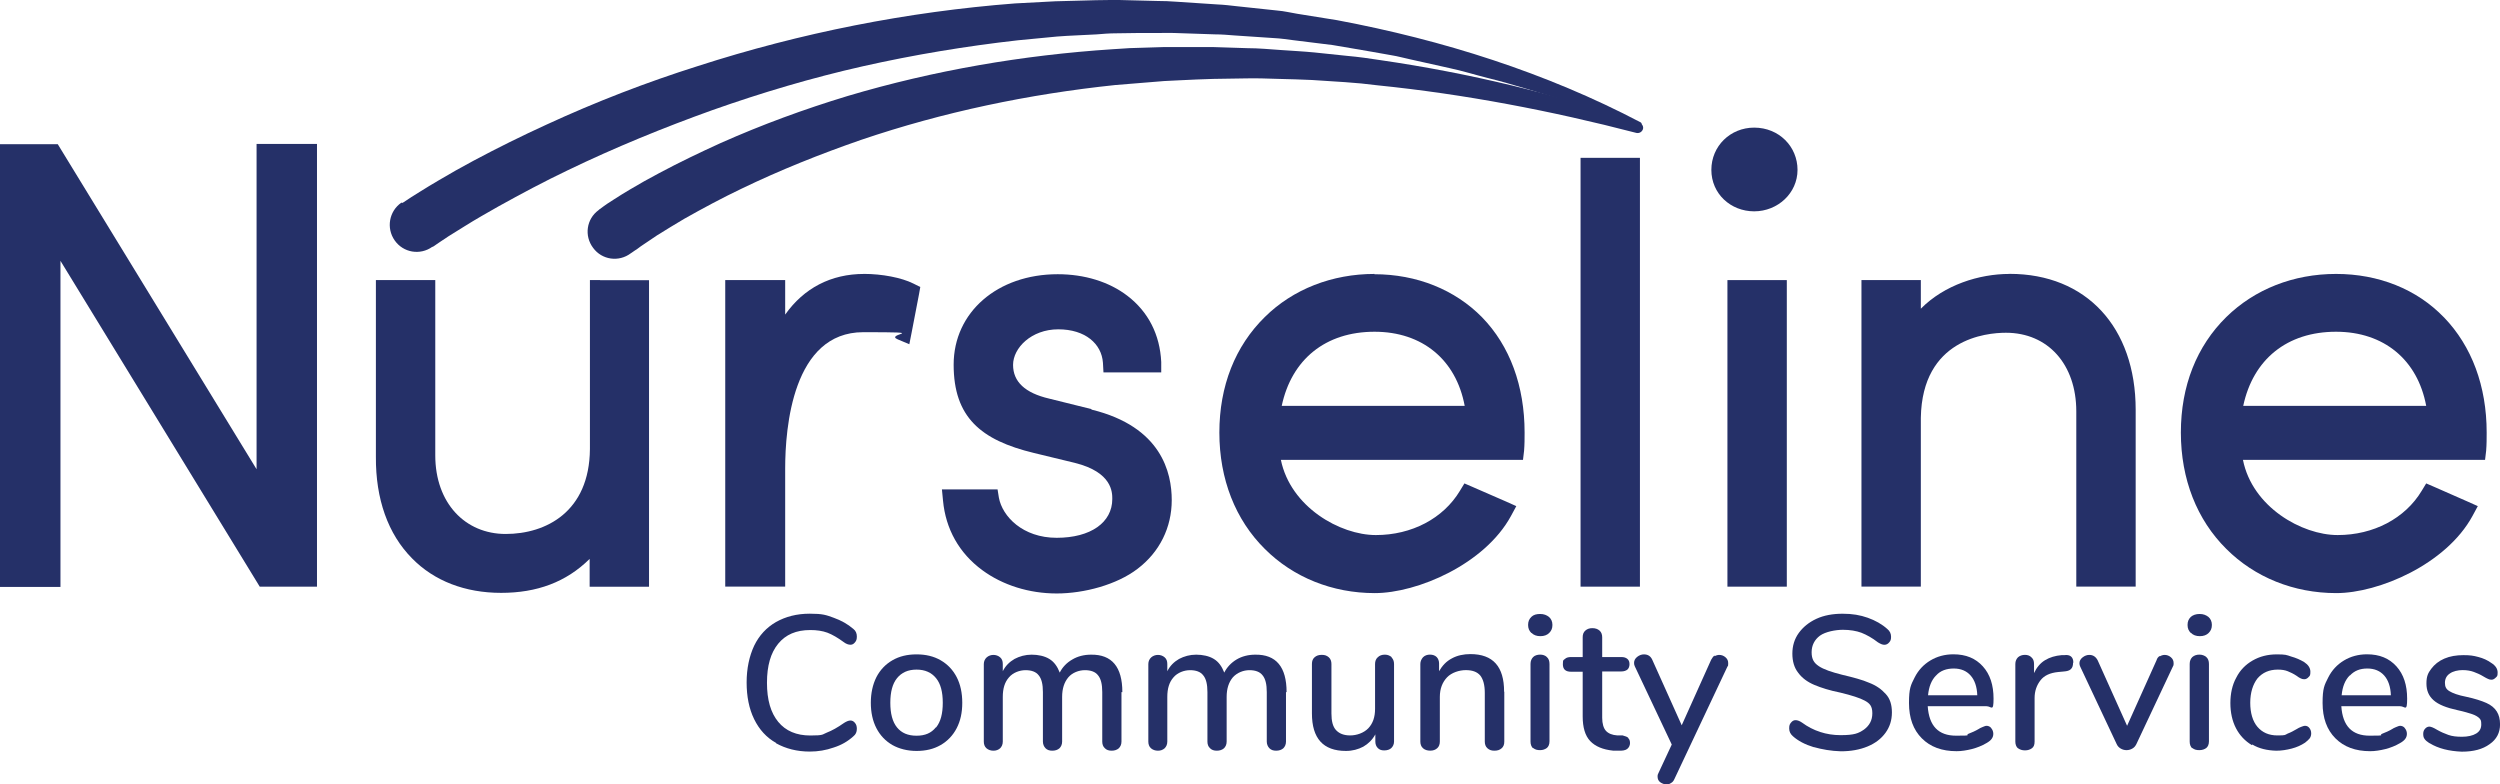
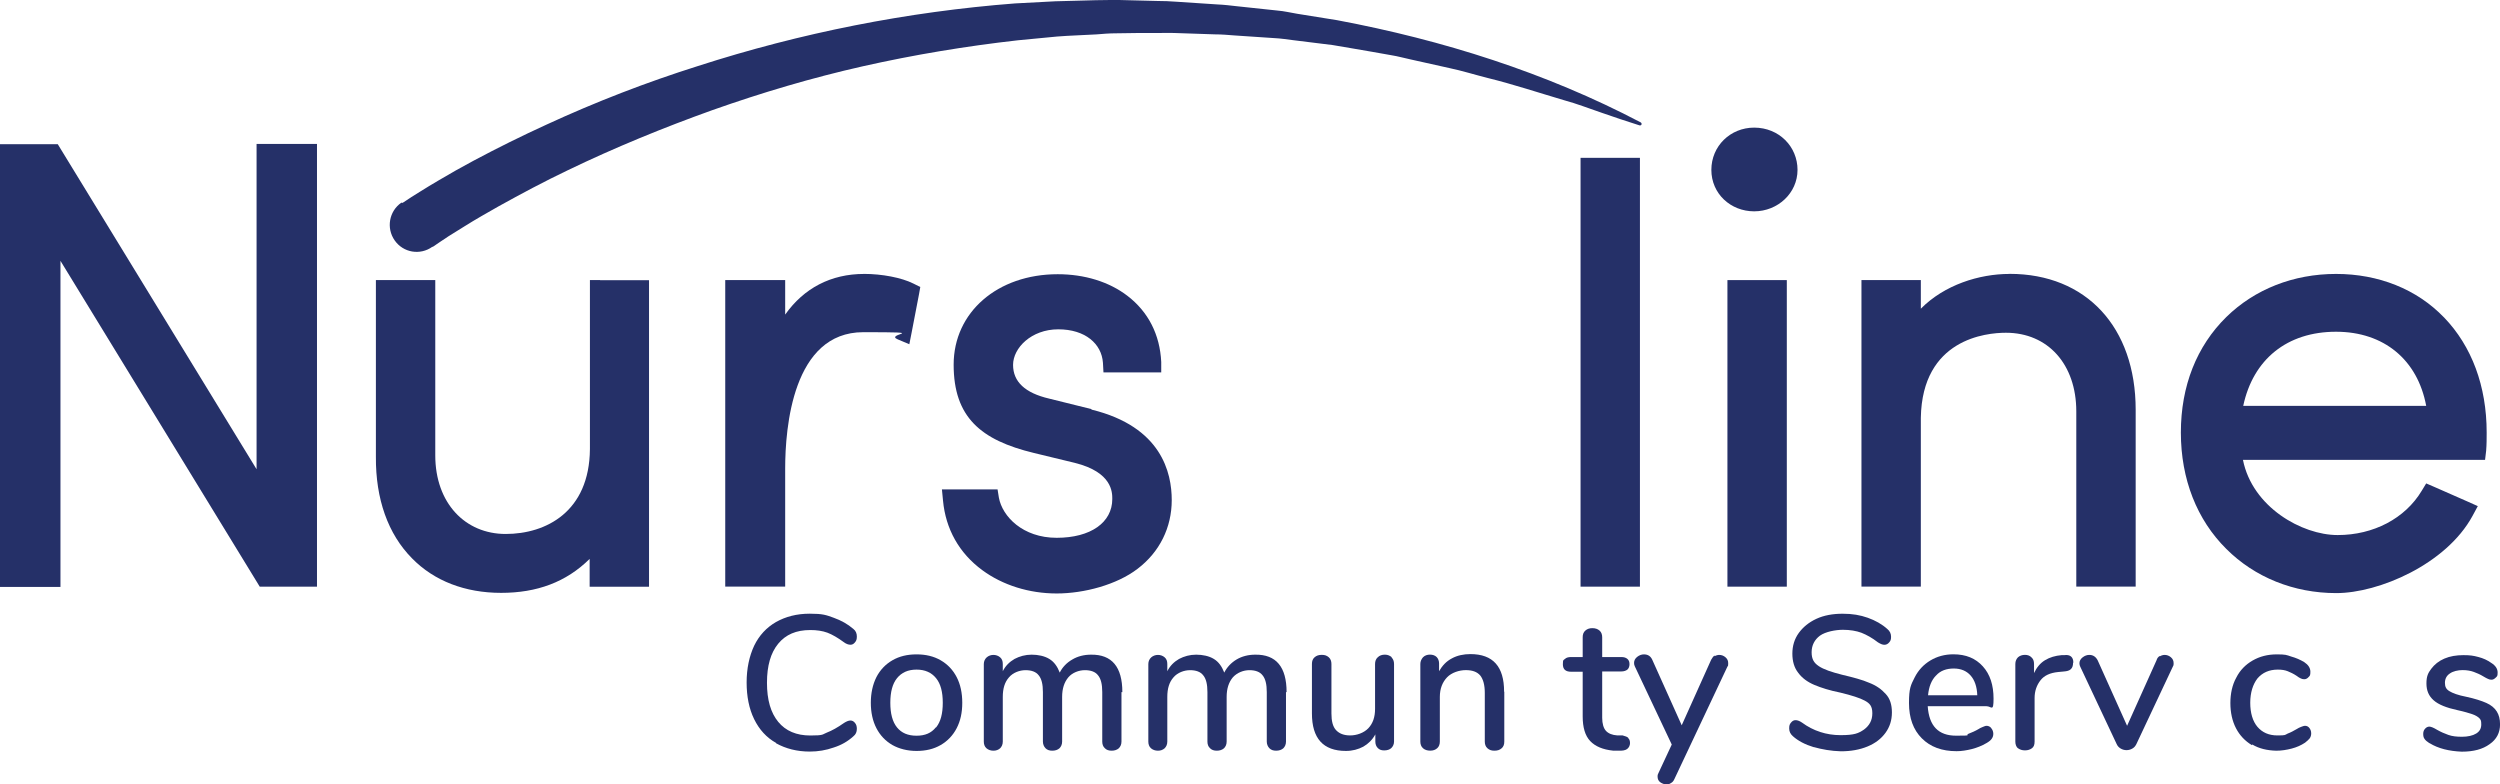
<svg xmlns="http://www.w3.org/2000/svg" id="Layer_2" viewBox="0 0 620.59 194.71">
  <g id="Layer_1-2">
    <path d="M66.21,35.73h-2.52v80.75L15.07,36.99l-.73-1.2H0v109.91h15.01v-80.95l48.74,79.69.73,1.2h14.21V35.73h-12.48,0Z" style="fill:#253068; stroke-width:0px;" />
    <path d="M148.96,69.53h-2.52v41.97c-.13,15.54-10.89,21.05-20.92,21.05s-17.47-7.64-17.47-19.52v-43.5h-14.74v43.9c-.07,10.43,2.99,19.13,8.97,25.17,5.51,5.64,13.22,8.57,22.11,8.57s16.14-2.66,21.98-8.43v6.91h14.74v-76.1h-12.15Z" style="fill:#253068; stroke-width:0px;" />
    <path d="M214.5,68c-8.23,0-14.94,3.52-19.59,10.09v-8.57h-14.88v76.1h14.88v-29.29c0-10.16,1.86-33.87,19.39-33.87s5.05.33,8.57,1.79l2.86,1.2.6-3.05,1.79-9.3.33-1.86-1.73-.86c-2.92-1.46-7.77-2.39-12.29-2.39h.07Z" style="fill:#253068; stroke-width:0px;" />
    <path d="M270.88,101.54l-10.43-2.59c-5.98-1.39-8.97-4.18-8.97-8.37s4.52-8.83,11.22-8.83,10.76,3.59,11.09,8.3l.13,2.39h14.34v-2.59c-.33-6.77-3.19-12.42-8.37-16.4-4.58-3.52-10.69-5.38-17.33-5.38-14.94,0-25.83,9.43-25.83,22.45s6.71,18.73,19.92,21.92l10.16,2.46c9.3,2.32,9.3,7.31,9.3,8.97,0,5.84-5.38,9.63-13.81,9.63s-13.48-5.31-14.34-9.96l-.33-2.06h-13.81l.27,2.79c.66,7.04,3.98,13.02,9.76,17.27,5.05,3.72,11.62,5.78,18.46,5.78s14.94-2.19,20.06-6.11c5.51-4.18,8.5-10.29,8.5-17.07s-2.52-18.2-19.86-22.45h0l-.13-.13Z" style="fill:#253068; stroke-width:0px;" />
-     <path d="M341.21,82.35c11.89,0,20.25,6.97,22.38,18.4h-45.42c2.46-11.56,10.89-18.4,23.04-18.4h0ZM341.21,68c-10.56,0-20.25,3.79-27.23,10.69-7.37,7.24-11.29,17.13-11.29,28.69s3.98,21.65,11.29,28.89c7.04,7.04,16.74,10.96,27.29,10.96s27.29-7.17,33.8-19.13l1.33-2.46-2.52-1.13-8.37-3.65-1.99-.86-1.13,1.86c-4.12,6.84-11.95,10.96-20.85,10.96s-21.18-6.97-23.58-18.66h60.1l.27-2.26c.13-1.53.13-3.12.13-4.52,0-11.56-3.65-21.52-10.56-28.62-6.71-6.84-16.2-10.69-26.76-10.69h0l.07-.07Z" style="fill:#253068; stroke-width:0px;" />
    <path d="M394.87,39.18h-2.52v106.45h14.74V39.18h-12.22Z" style="fill:#253068; stroke-width:0px;" />
    <path d="M431.33,69.53h-2.52v76.1h14.74v-76.1h-12.22Z" style="fill:#253068; stroke-width:0px;" />
    <path d="M498.8,68c-7.5,0-16.14,2.72-21.98,8.63v-7.11h-14.74v76.1h14.74v-41.9c.33-19.59,16.2-21.12,21.12-21.12,10.43,0,17.47,7.84,17.47,19.52v43.5h14.74v-43.9c0-20.52-12.29-33.74-31.28-33.74h-.07Z" style="fill:#253068; stroke-width:0px;" />
    <path d="M579.89,82.35c11.89,0,20.25,6.97,22.38,18.4h-45.42c2.46-11.56,10.89-18.4,23.04-18.4h0ZM606.65,78.76c-6.71-6.97-16.2-10.76-26.76-10.76s-20.19,3.79-27.23,10.69c-7.37,7.24-11.29,17.13-11.29,28.69s3.98,21.65,11.29,28.89c7.04,7.04,16.74,10.96,27.29,10.96s27.29-7.17,33.8-19.13l1.33-2.46-2.52-1.13-8.3-3.65-1.99-.86-1.13,1.86c-4.12,6.84-11.95,10.96-20.85,10.96s-21.18-6.97-23.51-18.66h60.1l.27-2.26c.13-1.53.13-3.12.13-4.52,0-11.56-3.72-21.45-10.56-28.56h0l-.07-.07Z" style="fill:#253068; stroke-width:0px;" />
    <path d="M435.45,31.68c-5.91,0-10.63,4.58-10.63,10.49s4.78,10.29,10.63,10.29,10.76-4.52,10.76-10.29-4.58-10.49-10.76-10.49Z" style="fill:#253068; stroke-width:0px;" />
    <path d="M99.88,50.4c1.59-1.06,2.99-1.99,4.45-2.86,1.46-.93,2.92-1.79,4.38-2.66,2.92-1.73,5.84-3.39,8.83-4.98,5.98-3.19,12.02-6.18,18.13-8.97,12.22-5.64,24.77-10.49,37.59-14.54,25.5-8.23,52-13.48,78.69-15.54l10.03-.53c3.32-.13,6.71-.13,10.03-.27,1.66,0,3.32-.07,5.05-.07l5.05.13,5.05.13c1.66,0,3.32.07,5.05.2l9.96.66c1.66.07,3.32.27,4.98.46l4.98.53,4.98.53c1.66.13,3.25.53,4.91.8l9.89,1.59c26.17,4.91,51.87,13.02,75.37,25.37.2.13.27.33.2.53s-.33.27-.53.2c-3.19-1-6.31-2.06-9.36-3.12-3.12-1.06-6.18-2.26-9.36-3.12-6.31-1.86-12.48-3.92-18.93-5.51-3.19-.8-6.31-1.79-9.5-2.46l-9.56-2.13c-1.59-.33-3.19-.8-4.85-1.06l-4.85-.86c-3.19-.53-6.44-1.13-9.7-1.66l-9.7-1.2c-1.59-.2-3.25-.46-4.85-.53l-4.91-.33-4.91-.33c-1.66-.13-3.25-.27-4.91-.27l-9.76-.33c-1.66-.07-3.25,0-4.91,0h-4.91l-4.91.07c-1.66,0-3.25.13-4.91.27-3.25.2-6.51.27-9.76.53l-9.7.93c-12.95,1.46-25.77,3.59-38.45,6.44-12.68,2.86-25.17,6.57-37.39,10.89-12.22,4.38-24.24,9.3-35.93,14.94-5.84,2.79-11.56,5.84-17.2,8.97-2.79,1.59-5.64,3.19-8.37,4.91-1.33.86-2.72,1.66-4.05,2.52-1.33.86-2.66,1.79-3.85,2.59h-.13c-3.05,2.19-7.24,1.46-9.36-1.59-2.13-3.05-1.39-7.24,1.66-9.36.13.07.13,0,.2,0h0l.07.07Z" style="fill:#253068; stroke-width:0px;" />
-     <path d="M148.76,52l1-.73.93-.66c.6-.4,1.26-.8,1.86-1.2,1.2-.8,2.46-1.53,3.65-2.26,2.46-1.46,4.91-2.86,7.44-4.18,4.98-2.66,10.09-5.11,15.21-7.44,10.29-4.58,20.79-8.43,31.54-11.69,21.45-6.38,43.56-10.16,65.81-11.62,1.39-.13,2.79-.13,4.18-.27l4.18-.13,4.18-.13h12.55l8.37.27c2.79,0,5.51.27,8.3.46,2.79.2,5.51.33,8.3.6l8.23.86c1.33.13,2.79.27,4.12.46l4.12.6c21.92,3.19,43.5,8.37,64.28,15.54.66.27,1.06,1,.8,1.66-.27.66-.93,1-1.59.86-21.18-5.51-42.7-9.63-64.28-11.82l-4.05-.46c-1.33-.13-2.72-.2-4.05-.33l-8.17-.53c-2.72-.13-5.38-.2-8.17-.27-2.72-.07-5.38-.2-8.17-.13l-8.17.13c-2.72.07-5.38.2-8.1.33-1.33.07-2.66.13-4.05.2l-4.05.33-4.05.33c-1.33.13-2.66.2-4.05.33-21.52,2.26-42.77,6.71-63.09,13.61-10.16,3.52-20.12,7.5-29.75,12.15-4.85,2.32-9.56,4.85-14.15,7.44-2.26,1.33-4.52,2.72-6.77,4.12-1.06.73-2.19,1.46-3.25,2.19-.53.33-1.06.73-1.59,1.13l-.8.53-.66.46-.2.13c-2.99,2.26-7.17,1.66-9.36-1.33-2.26-2.99-1.66-7.17,1.33-9.36,0,0,.13-.07.13-.13h0l.07-.07Z" style="fill:#253068; stroke-width:0px;" />
    <path d="M192.65,184.42c-2.39-1.33-4.18-3.32-5.45-5.91-1.26-2.59-1.86-5.64-1.86-9.1s.66-6.51,1.86-9.1c1.26-2.59,3.05-4.52,5.45-5.91,2.39-1.33,5.11-2.06,8.37-2.06s4.05.33,5.91,1c1.86.66,3.52,1.59,4.91,2.79.6.46.86,1.13.86,1.86s-.13,1.06-.46,1.46c-.33.4-.66.6-1.13.6s-1.06-.2-1.59-.6c-1.53-1.13-2.92-1.93-4.12-2.39-1.26-.46-2.66-.66-4.25-.66-3.52,0-6.11,1.13-7.97,3.39-1.86,2.26-2.79,5.45-2.79,9.7s.93,7.44,2.79,9.7c1.86,2.26,4.52,3.39,7.97,3.39s2.92-.27,4.12-.73c1.2-.46,2.66-1.26,4.25-2.39.66-.4,1.13-.6,1.59-.6s.8.2,1.13.6c.33.4.46.86.46,1.46,0,.8-.27,1.39-.86,1.86-1.39,1.26-2.99,2.19-4.91,2.79-1.86.66-3.85,1-5.91,1-3.19,0-5.98-.73-8.37-2.06h0v-.07Z" style="fill:#253068; stroke-width:0px;" />
    <path d="M232.37,180.57c1.13-1.39,1.66-3.39,1.66-6.11s-.53-4.72-1.66-6.11c-1.13-1.39-2.72-2.13-4.85-2.13s-3.72.73-4.85,2.13c-1.13,1.39-1.66,3.45-1.66,6.11s.53,4.72,1.66,6.11c1.13,1.39,2.72,2.06,4.85,2.06s3.65-.66,4.78-2.06h.07ZM221.54,184.95c-1.73-1-3.05-2.39-3.98-4.18s-1.39-3.92-1.39-6.31.46-4.52,1.39-6.38c.93-1.79,2.26-3.19,3.98-4.18,1.73-1,3.72-1.46,5.98-1.46s4.25.46,5.98,1.46c1.73,1,3.05,2.39,3.98,4.18.93,1.79,1.39,3.92,1.39,6.38s-.46,4.52-1.39,6.31c-.93,1.79-2.26,3.19-3.98,4.18-1.73,1-3.72,1.46-5.98,1.46s-4.32-.53-5.98-1.46h0Z" style="fill:#253068; stroke-width:0px;" />
    <path d="M278.39,171.8v12.29c0,.73-.27,1.26-.66,1.66-.46.4-1.06.6-1.79.6s-1.26-.2-1.66-.6c-.46-.4-.66-1-.66-1.66v-12.29c0-1.93-.33-3.32-1.06-4.18-.66-.86-1.79-1.26-3.25-1.26s-3.12.6-4.12,1.79c-1,1.2-1.53,2.79-1.53,4.85v11.09c0,.73-.27,1.26-.66,1.66-.46.4-1.06.6-1.79.6s-1.26-.2-1.66-.6c-.4-.4-.66-1-.66-1.66v-12.29c0-1.93-.33-3.32-1.06-4.18-.66-.86-1.79-1.26-3.25-1.26s-3.12.6-4.12,1.79c-1.06,1.2-1.53,2.79-1.53,4.85v11.09c0,.73-.27,1.26-.66,1.66-.46.4-1,.6-1.66.6s-1.26-.2-1.73-.6c-.46-.4-.66-1-.66-1.66v-19.26c0-.66.27-1.26.73-1.66.46-.4,1.06-.6,1.66-.6s1.2.2,1.66.6.66.93.66,1.66v1.79c.66-1.33,1.66-2.32,2.92-3.05,1.26-.66,2.66-1.06,4.25-1.06s3.19.33,4.38,1.06c1.2.73,1.99,1.86,2.59,3.39.66-1.33,1.73-2.46,3.12-3.25,1.33-.8,2.92-1.2,4.65-1.2,5.18-.07,7.77,3.05,7.77,9.3h-.2Z" style="fill:#253068; stroke-width:0px;" />
    <path d="M319.23,171.8v12.29c0,.73-.27,1.26-.66,1.66-.46.4-1.06.6-1.79.6s-1.26-.2-1.66-.6-.66-1-.66-1.66v-12.29c0-1.93-.33-3.32-1.06-4.18-.66-.86-1.79-1.26-3.25-1.26s-3.05.6-4.12,1.79c-1,1.2-1.53,2.79-1.53,4.85v11.09c0,.73-.27,1.26-.66,1.66-.46.4-1.06.6-1.79.6s-1.26-.2-1.66-.6c-.46-.4-.66-1-.66-1.66v-12.29c0-1.93-.33-3.32-1.06-4.18-.66-.86-1.79-1.26-3.25-1.26s-3.12.6-4.12,1.79c-1.06,1.2-1.53,2.79-1.53,4.85v11.09c0,.73-.27,1.26-.66,1.66-.46.4-1,.6-1.66.6s-1.26-.2-1.73-.6c-.46-.4-.66-1-.66-1.66v-19.26c0-.66.27-1.26.73-1.66.46-.4,1.06-.6,1.66-.6s1.2.2,1.66.6c.46.4.66.93.66,1.66v1.79c.66-1.33,1.66-2.32,2.92-3.05,1.26-.66,2.66-1.06,4.25-1.06s3.19.33,4.38,1.06c1.2.73,1.99,1.86,2.59,3.39.66-1.33,1.73-2.46,3.05-3.25s2.92-1.2,4.65-1.2c5.18-.07,7.77,3.05,7.77,9.3h-.13Z" style="fill:#253068; stroke-width:0px;" />
    <path d="M345.39,163.17c.46.4.66,1,.66,1.66v19.26c0,.66-.27,1.2-.66,1.59-.4.4-1.06.6-1.79.6s-1.2-.2-1.59-.6-.6-.93-.6-1.59v-1.79c-.73,1.33-1.73,2.32-2.99,3.05-1.26.66-2.66,1.06-4.32,1.06-5.64,0-8.43-3.12-8.43-9.3v-12.29c0-.73.2-1.26.66-1.66s1-.6,1.79-.6,1.26.2,1.73.6c.46.4.66,1,.66,1.66v12.29c0,1.86.33,3.25,1.13,4.12.8.86,1.93,1.33,3.52,1.33s3.39-.6,4.52-1.79c1.13-1.2,1.66-2.79,1.66-4.78v-11.16c0-.66.2-1.26.66-1.66.46-.46,1.06-.66,1.79-.66s1.26.27,1.73.66h-.13Z" style="fill:#253068; stroke-width:0px;" />
    <path d="M373.42,171.8v12.29c0,.73-.2,1.26-.66,1.66s-1,.6-1.79.6-1.26-.2-1.73-.6c-.46-.4-.66-1-.66-1.66v-12.09c0-1.99-.4-3.39-1.13-4.32-.8-.93-1.99-1.33-3.59-1.33s-3.52.6-4.65,1.79-1.79,2.79-1.79,4.85v11.09c0,.66-.2,1.26-.66,1.66-.46.4-1,.6-1.73.6s-1.33-.2-1.79-.6c-.46-.4-.66-1-.66-1.66v-19.26c0-.66.27-1.2.66-1.66.46-.46,1.06-.66,1.73-.66s1.26.2,1.66.6c.4.4.6,1,.6,1.59v1.93c.8-1.39,1.79-2.46,3.19-3.19,1.33-.73,2.92-1.06,4.58-1.06,5.64,0,8.37,3.12,8.37,9.3h0l.07.13Z" style="fill:#253068; stroke-width:0px;" />
-     <path d="M380.59,185.75c-.46-.33-.66-1-.66-1.66v-19.26c0-.8.27-1.33.66-1.73s1.06-.6,1.73-.6,1.26.2,1.66.6c.46.4.66,1,.66,1.73v19.19c0,.8-.27,1.33-.66,1.66-.46.33-1,.53-1.66.53-.73,0-1.26-.13-1.73-.53v.07ZM380.13,157.12c-.53-.53-.8-1.13-.8-1.99s.27-1.46.8-1.99,1.26-.73,2.19-.73,1.59.27,2.19.73c.53.46.86,1.13.86,1.99s-.27,1.46-.8,1.99c-.53.53-1.26.8-2.19.8s-1.66-.27-2.19-.8h-.07Z" style="fill:#253068; stroke-width:0px;" />
    <path d="M404.17,183.22c.33.27.46.73.46,1.26s-.27,1.13-.73,1.46c-.46.33-1.2.46-2.19.4h-1.26c-2.59-.27-4.45-1.06-5.71-2.39-1.26-1.33-1.86-3.39-1.86-6.11v-11.09h-2.86c-1.39,0-2.06-.6-2.06-1.86s.2-1,.53-1.33.86-.46,1.53-.46h2.86v-4.91c0-.73.2-1.26.66-1.66.46-.4,1-.6,1.73-.6s1.33.2,1.79.6c.46.4.66,1,.66,1.66v4.91h4.72c.66,0,1.13.13,1.53.46.4.33.53.8.53,1.33s-.2,1.06-.53,1.33-.86.46-1.53.46h-4.72v11.49c0,1.46.33,2.59.93,3.25s1.59,1.06,2.79,1.13h1.33c.66.2,1.2.33,1.46.66h-.07Z" style="fill:#253068; stroke-width:0px;" />
    <path d="M425.62,162.9c.33-.2.8-.33,1.13-.33.6,0,1.13.2,1.59.6.46.4.66.86.66,1.46s0,.6-.2.86l-13.15,27.89c-.2.46-.46.8-.86,1-.33.27-.8.33-1.13.33-.53,0-1.06-.2-1.53-.53s-.66-.86-.66-1.39.07-.53.27-1l3.25-6.97-9.16-19.39c-.13-.27-.2-.53-.2-.86,0-.6.27-1.13.8-1.53s1.06-.6,1.66-.6c1,0,1.66.46,2.06,1.33l7.31,16.27,7.31-16.27c.27-.46.53-.86.86-1.06h0v.2Z" style="fill:#253068; stroke-width:0px;" />
    <path d="M450.25,185.48c-2.19-.66-3.92-1.59-5.18-2.72-.6-.53-.93-1.13-.93-1.93s.13-1.06.46-1.46c.33-.4.66-.6,1.13-.6s1,.2,1.59.6c2.79,2.06,6.04,3.12,9.56,3.12s4.45-.46,5.84-1.39c1.33-1,2.06-2.26,2.06-4.05s-.66-2.46-1.86-3.12-3.32-1.33-6.04-1.99c-2.66-.53-4.78-1.2-6.51-1.93-1.73-.73-3.05-1.73-3.98-2.99-1-1.26-1.46-2.86-1.46-4.78s.53-3.65,1.59-5.11c1.06-1.46,2.52-2.66,4.38-3.52,1.86-.86,4.05-1.26,6.51-1.26s4.32.33,6.24,1c1.86.66,3.52,1.59,4.85,2.79.66.53.93,1.2.93,1.93s-.13,1-.46,1.39c-.33.4-.73.6-1.2.6s-.93-.2-1.59-.6c-1.46-1.13-2.79-1.86-4.12-2.39-1.26-.46-2.79-.73-4.58-.73s-4.32.46-5.71,1.46c-1.33,1-2.06,2.39-2.06,4.12s.6,2.66,1.79,3.45c1.2.8,3.12,1.46,5.78,2.13,2.79.66,5.05,1.26,6.71,1.99,1.73.66,3.05,1.59,4.12,2.79,1.06,1.13,1.53,2.66,1.53,4.58s-.53,3.59-1.59,5.05c-1.06,1.46-2.52,2.59-4.45,3.39-1.93.8-4.12,1.2-6.64,1.2-2.39-.07-4.65-.46-6.77-1.06h0l.07.07Z" style="fill:#253068; stroke-width:0px;" />
    <path d="M480.6,167.68c-1.13,1.13-1.79,2.79-1.99,4.91h12.22c-.07-2.13-.66-3.79-1.66-4.91-1-1.13-2.39-1.73-4.18-1.73s-3.32.53-4.38,1.73h0ZM494.35,180.83c.27.33.46.8.46,1.33,0,.93-.53,1.66-1.73,2.32-1.13.66-2.32,1.13-3.59,1.46-1.33.33-2.59.53-3.79.53-3.65,0-6.51-1.06-8.63-3.19-2.13-2.13-3.19-5.05-3.19-8.77s.46-4.45,1.39-6.31c.93-1.86,2.26-3.25,3.92-4.25s3.59-1.53,5.71-1.53c3.12,0,5.51,1,7.31,2.99s2.66,4.65,2.66,8.04-.53,1.86-1.73,1.86h-14.61c.33,4.91,2.66,7.31,7.04,7.31s2.19-.13,3.05-.46,1.79-.73,2.66-1.26c.07-.07.33-.2.8-.4.46-.2.8-.33,1.06-.33.46,0,.86.2,1.13.53h0l.07.13Z" style="fill:#253068; stroke-width:0px;" />
    <path d="M514.61,164.5c0,.66-.13,1.2-.53,1.59s-.93.53-1.79.6l-1.39.13c-1.99.2-3.45.86-4.38,2.06s-1.46,2.66-1.46,4.38v10.82c0,.8-.2,1.33-.66,1.66s-1,.53-1.73.53-1.26-.2-1.73-.53c-.46-.33-.66-1-.66-1.66v-19.26c0-.73.27-1.26.66-1.66.46-.4,1.06-.6,1.73-.6s1.2.2,1.59.6c.46.4.66.93.66,1.66v2.26c.66-1.39,1.53-2.46,2.72-3.19,1.2-.73,2.59-1.13,4.12-1.26h.66c1.46-.2,2.26.46,2.26,1.86h-.07Z" style="fill:#253068; stroke-width:0px;" />
    <path d="M536.19,162.9c.33-.2.8-.33,1.13-.33.6,0,1.13.2,1.59.6.46.4.66.86.66,1.46s-.07.6-.2.86l-9.03,19.19c-.27.53-.53.86-1,1.13s-.93.4-1.46.4-1-.13-1.46-.4c-.46-.27-.8-.66-1-1.13l-9.03-19.19c-.13-.27-.2-.53-.2-.86,0-.53.27-1.06.8-1.46.53-.4,1.06-.6,1.66-.6.93,0,1.59.46,2.06,1.33l7.31,16.27,7.31-16.27c.13-.46.4-.86.8-1.06h0l.07.07Z" style="fill:#253068; stroke-width:0px;" />
-     <path d="M544.22,185.75c-.46-.33-.66-1-.66-1.66v-19.26c0-.8.27-1.33.66-1.73.46-.4,1.06-.6,1.73-.6s1.26.2,1.73.6c.46.4.66,1,.66,1.73v19.19c0,.8-.27,1.33-.66,1.66-.46.33-1,.53-1.73.53s-1.26-.13-1.73-.53v.07ZM543.83,157.12c-.53-.53-.8-1.13-.8-1.99s.27-1.46.8-1.99c.53-.46,1.26-.73,2.19-.73s1.59.27,2.19.73c.53.46.86,1.13.86,1.99s-.27,1.46-.8,1.99-1.26.8-2.19.8-1.66-.27-2.19-.8h-.07Z" style="fill:#253068; stroke-width:0px;" />
    <path d="M558.97,184.95c-1.66-1-2.99-2.39-3.92-4.18s-1.39-3.92-1.39-6.24.46-4.52,1.46-6.31c.93-1.86,2.32-3.25,4.05-4.25,1.73-1,3.72-1.53,5.98-1.53s2.39.13,3.59.53c1.2.33,2.26.8,3.25,1.39,1,.66,1.53,1.46,1.53,2.39s-.13,1-.46,1.33c-.27.33-.66.53-1.06.53s-.53-.07-.86-.2c-.27-.13-.66-.33-1.06-.66-.8-.53-1.53-.86-2.19-1.13-.66-.27-1.46-.4-2.46-.4-2.13,0-3.79.73-5.05,2.19-1.13,1.46-1.79,3.52-1.79,6.04s.6,4.58,1.79,5.98c1.2,1.39,2.79,2.13,4.98,2.13s1.79-.13,2.52-.46c.73-.27,1.46-.66,2.26-1.13.33-.2.66-.4,1.06-.53s.66-.27,1-.27c.46,0,.8.2,1.06.53.27.33.46.8.46,1.33s-.13.86-.33,1.2c-.27.33-.66.73-1.2,1.13-1,.66-2.06,1.13-3.32,1.46-1.26.33-2.52.53-3.85.53-2.26-.07-4.25-.53-5.91-1.53h0l-.13.13Z" style="fill:#253068; stroke-width:0px;" />
-     <path d="M583.27,167.68c-1.13,1.13-1.79,2.79-1.99,4.91h12.22c-.07-2.13-.66-3.79-1.66-4.91s-2.39-1.73-4.18-1.73-3.19.53-4.32,1.73h-.07ZM597.02,180.83c.27.33.46.8.46,1.33,0,.93-.53,1.66-1.73,2.32-1.13.66-2.32,1.13-3.59,1.46-1.33.33-2.59.53-3.79.53-3.65,0-6.51-1.06-8.63-3.19-2.13-2.13-3.19-5.05-3.19-8.77s.46-4.45,1.39-6.31c.93-1.86,2.26-3.25,3.92-4.25s3.59-1.53,5.71-1.53c3.12,0,5.51,1,7.31,2.99,1.79,1.99,2.66,4.65,2.66,8.04s-.53,1.86-1.73,1.86h-14.61c.33,4.91,2.66,7.31,7.04,7.31s2.19-.13,3.05-.46c.86-.33,1.79-.73,2.66-1.26.07-.07.33-.2.8-.4s.8-.33,1.06-.33c.46,0,.86.2,1.13.53h0l.07.13Z" style="fill:#253068; stroke-width:0px;" />
    <path d="M603.06,184.48c-.53-.33-1-.73-1.2-1.06-.27-.33-.33-.8-.33-1.26s.13-.93.46-1.26c.27-.33.66-.53,1.06-.53s1.06.27,1.93.8c.93.53,1.86.93,2.79,1.26.93.33,1.99.46,3.39.46s2.66-.27,3.52-.8c.86-.53,1.26-1.26,1.26-2.26s-.13-1.13-.46-1.53c-.33-.33-.93-.73-1.73-1s-2.06-.66-3.65-1c-2.79-.6-4.78-1.39-5.98-2.46-1.2-1.06-1.79-2.39-1.79-4.18s.4-2.59,1.2-3.65c.8-1.06,1.86-1.93,3.25-2.52,1.39-.6,2.99-.86,4.72-.86s2.46.13,3.72.46c1.26.33,2.26.8,3.19,1.46,1.06.66,1.59,1.46,1.59,2.39s-.13.93-.46,1.26c-.33.33-.66.53-1.06.53s-.53-.07-.86-.2-.66-.33-1.13-.6c-.86-.53-1.66-.86-2.39-1.13s-1.66-.46-2.79-.46-2.39.27-3.19.86c-.8.53-1.2,1.33-1.2,2.32s.33,1.59,1.13,2.06c.73.46,2.13,1,4.18,1.39,2.13.46,3.79,1,4.98,1.53s2.06,1.26,2.59,2.13c.53.86.8,1.86.8,3.19,0,2.06-.86,3.72-2.59,4.91-1.73,1.26-3.98,1.86-6.91,1.86-3.19-.13-5.84-.8-7.9-2.06h0l-.13-.07Z" style="fill:#253068; stroke-width:0px;" />
  </g>
</svg>